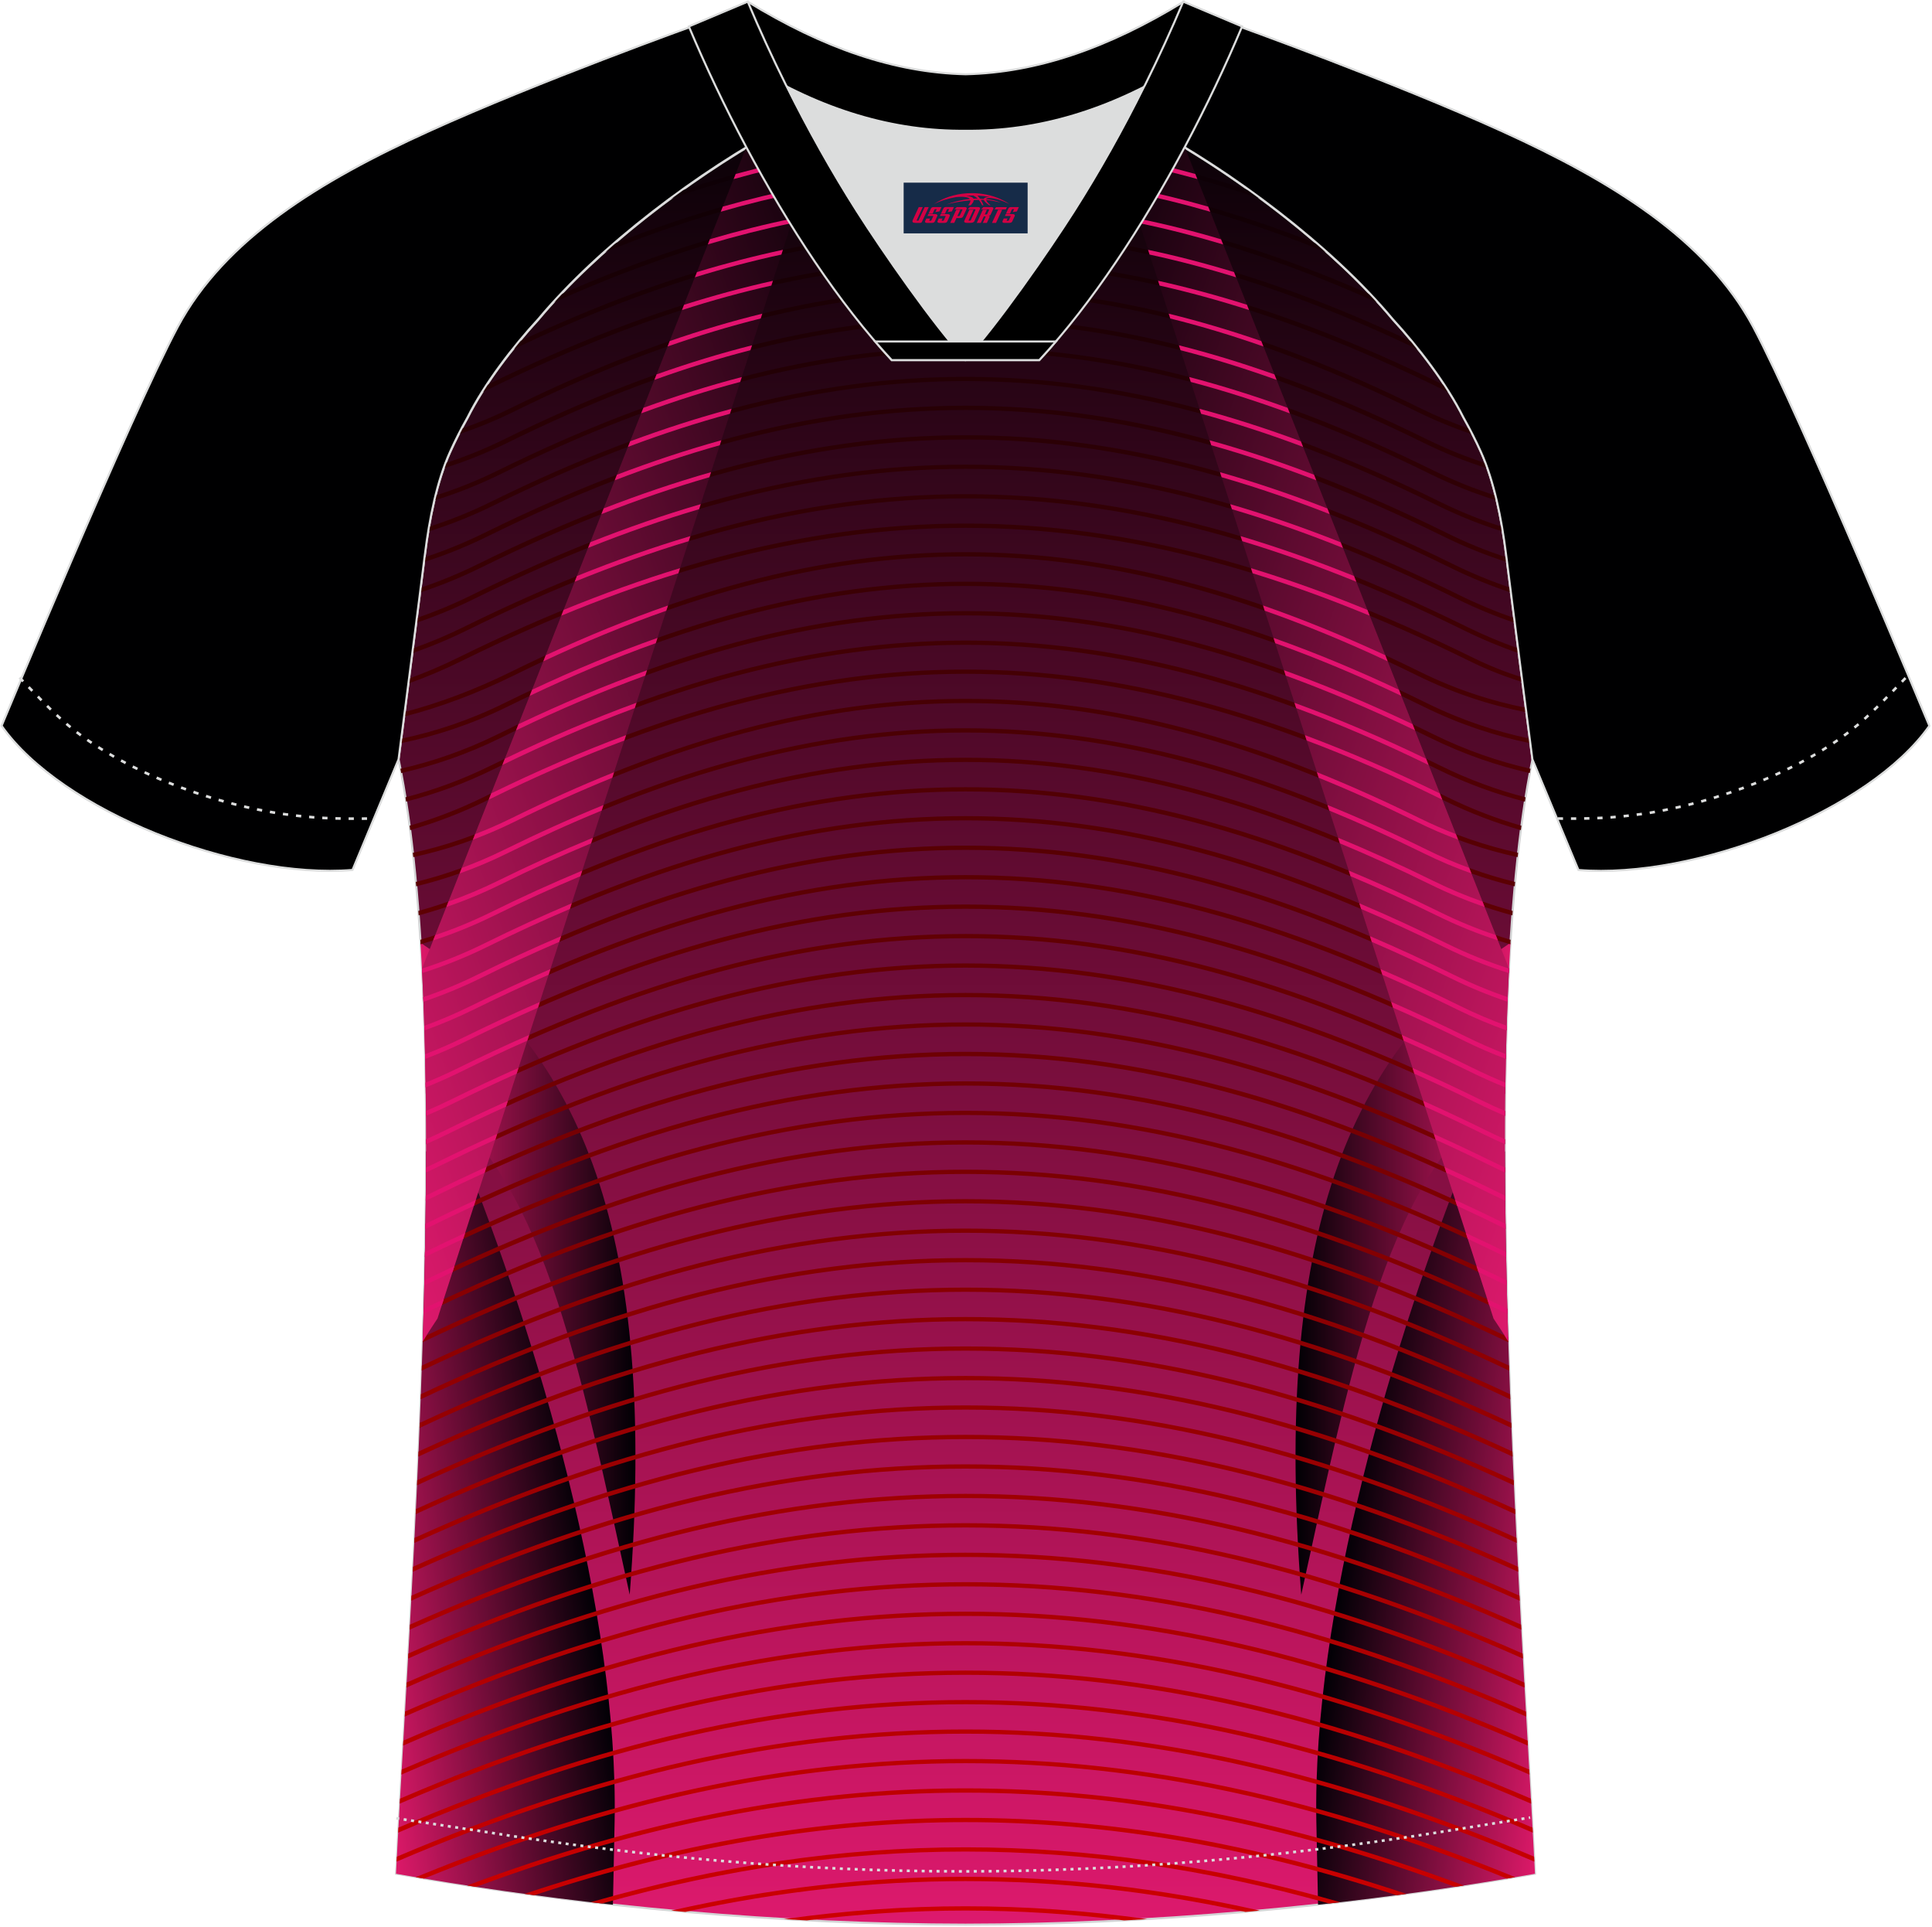
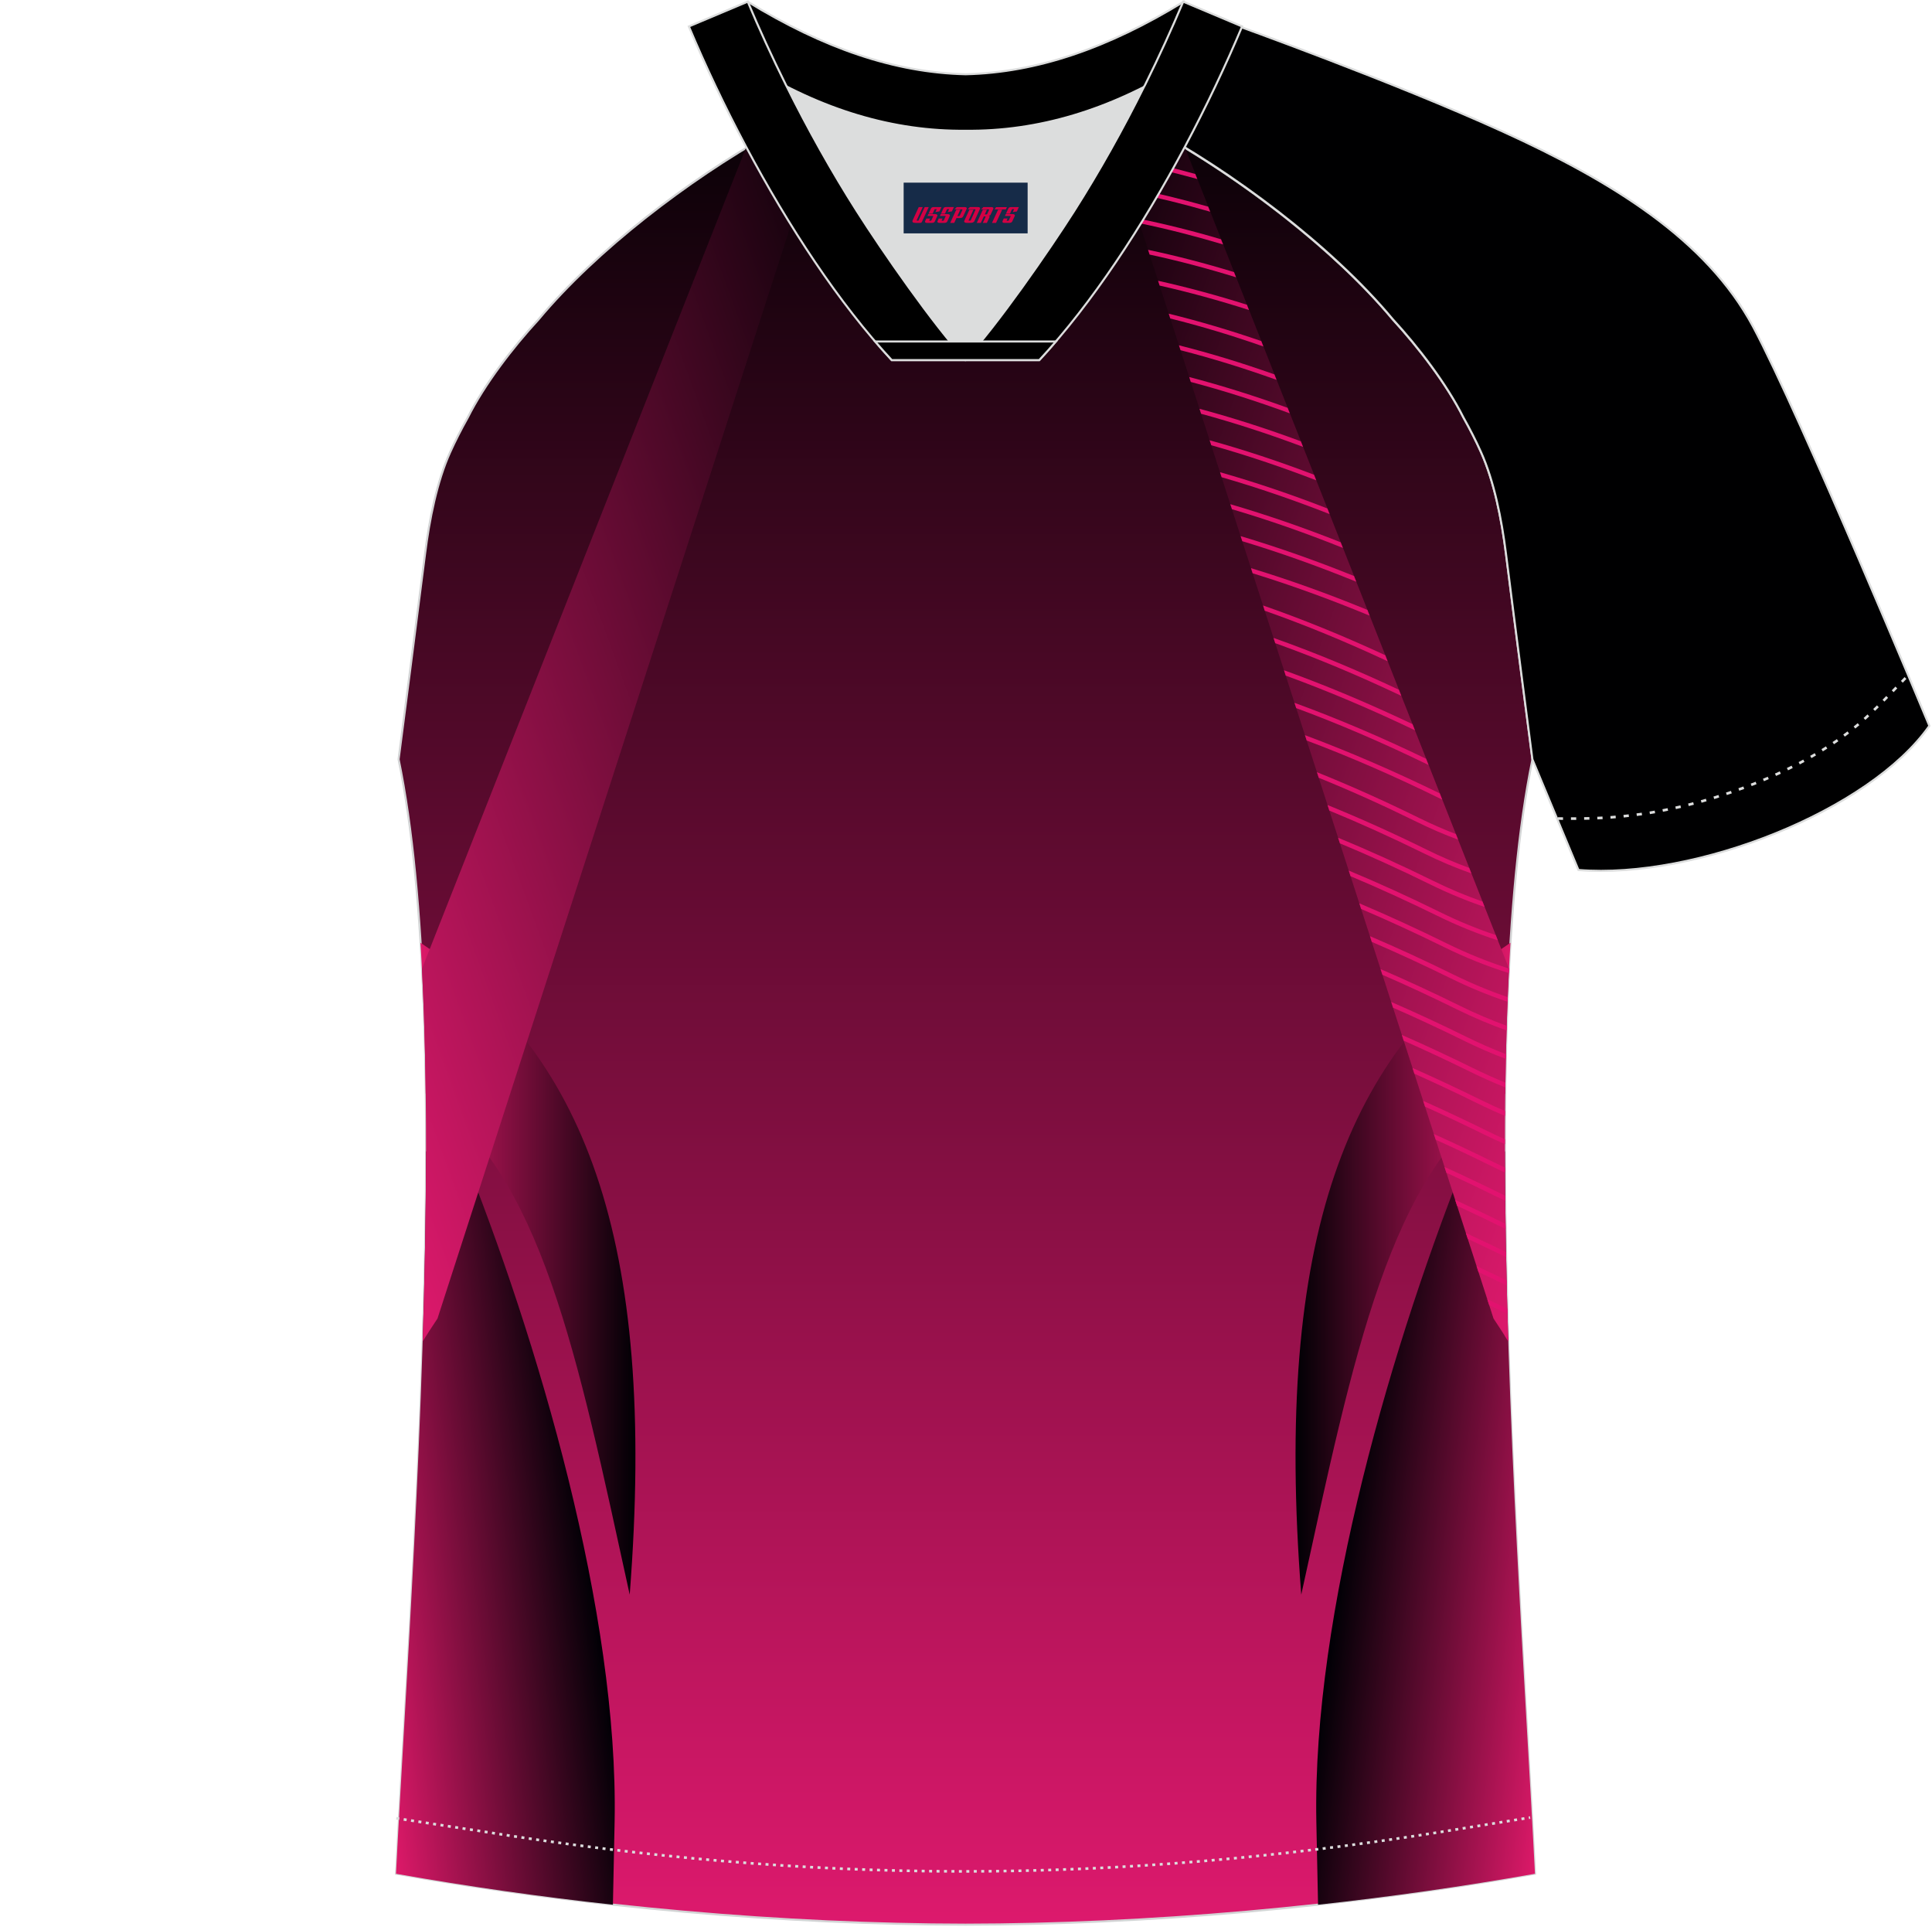
<svg xmlns="http://www.w3.org/2000/svg" version="1.1" id="图层_1" x="0px" y="0px" width="374px" height="373px" viewBox="0 0 374 373" enable-background="new 0 0 374 373" xml:space="preserve">
  <g>
    <linearGradient id="SVGID_1_" gradientUnits="userSpaceOnUse" x1="-1806.061" y1="37.12" x2="-1806.061" y2="400.82" gradientTransform="matrix(1 0 0 1 1992.971 -28.324)">
      <stop offset="0" style="stop-color:#000002" />
      <stop offset="1" style="stop-color:#DD196D" />
    </linearGradient>
    <path fill="url(#SVGID_1_)" stroke="#D3D4D5" stroke-width="0.4" stroke-miterlimit="22.926" d="M291.55,107.27   c1.27,10.18,4.85,37.71,5.11,39.69c-10.86,52.55-2.19,162.18,0.49,215.68c-36.81,6.52-75.42,9.82-110.24,9.86   c-34.82-0.04-73.43-3.33-110.24-9.86c2.68-53.5,11.35-163.13,0.49-215.68c0.26-1.98,3.83-29.51,5.11-39.69   c0.85-6.78,2.31-14.06,4.84-19.68c1.01-2.25,2.15-4.48,3.4-6.7c3.26-6.52,8.77-13.67,13.7-19.02   c11.2-13.44,29.03-27.03,44.74-35.87c0.96-0.54-1.02-15.4-0.07-15.9c3.94,3.31,25.19,3.25,30.33,6.12l-2.64,0.68   c6.1,2.82,12.98,4.24,19.71,4.26c6.74-0.02-2.73-1.43,3.36-4.26l5.69-2.51c5.14-2.86,16.2-2.27,20.14-5.59   c0.73,0.39-1.96,16.43-1.22,16.84c15.87,8.82,34.04,22.6,45.4,36.23c4.92,5.36,10.44,12.5,13.7,19.02c1.25,2.22,2.39,4.46,3.4,6.7   C289.24,93.22,290.7,100.5,291.55,107.27z" />
    <linearGradient id="SVGID_2_" gradientUnits="userSpaceOnUse" x1="-16024.339" y1="328.655" x2="-15979.192" y2="322.31" gradientTransform="matrix(-1 0 0 1 -15718.441 -28.324)">
      <stop offset="0" style="stop-color:#DD1969" />
      <stop offset="1" style="stop-color:#000005" />
    </linearGradient>
    <path fill="url(#SVGID_2_)" d="M255.15,368.64c-0.16-7.58-0.32-15.78-0.33-16.08c-0.77-40.27,14.73-93.08,29.86-130.64l6.65,0.93   c0.05,49.99,4.12,106.06,5.81,139.8C283.3,365.1,269.21,367.1,255.15,368.64z" />
    <linearGradient id="SVGID_3_" gradientUnits="userSpaceOnUse" x1="-16010.842" y1="273.865" x2="-15969.233" y2="273.865" gradientTransform="matrix(-1 0 0 1 -15718.441 -28.324)">
      <stop offset="0" style="stop-color:#DD1969" />
      <stop offset="1" style="stop-color:#000004" />
    </linearGradient>
    <path fill="url(#SVGID_3_)" d="M291.39,211.66c-22.43,15.45-29.24,50.13-39.49,96.97c-5.4-69.45,9.06-105.07,40.5-126.17   C291.83,191.67,291.51,201.49,291.39,211.66z" />
    <linearGradient id="SVGID_4_" gradientUnits="userSpaceOnUse" x1="-1925.069" y1="328.655" x2="-1879.921" y2="322.31" gradientTransform="matrix(1 0 0 1 1992.971 -28.324)">
      <stop offset="0" style="stop-color:#DD1969" />
      <stop offset="1" style="stop-color:#000005" />
    </linearGradient>
    <path fill="url(#SVGID_4_)" d="M118.65,368.64c0.16-7.58,0.32-15.78,0.33-16.08c0.77-40.27-14.73-93.08-29.86-130.64l-6.65,0.93   c-0.05,49.99-4.12,106.06-5.81,139.8C90.5,365.1,104.6,367.1,118.65,368.64z" />
    <linearGradient id="SVGID_5_" gradientUnits="userSpaceOnUse" x1="-1911.571" y1="273.865" x2="-1869.962" y2="273.865" gradientTransform="matrix(1 0 0 1 1992.971 -28.324)">
      <stop offset="0" style="stop-color:#DD1969" />
      <stop offset="1" style="stop-color:#000004" />
    </linearGradient>
    <path fill="url(#SVGID_5_)" d="M82.41,211.66c22.43,15.45,29.24,50.13,39.49,96.97c5.4-69.45-9.06-105.07-40.5-126.17   C81.97,191.67,82.29,201.49,82.41,211.66z" />
    <linearGradient id="SVGID_6_" gradientUnits="userSpaceOnUse" x1="-1806.071" y1="37.74" x2="-1806.071" y2="400" gradientTransform="matrix(1 0 0 1 1992.971 -28.324)">
      <stop offset="0" style="stop-color:#000006" />
      <stop offset="1" style="stop-color:#CC0000" />
    </linearGradient>
-     <path fill="url(#SVGID_6_)" d="M291.62,107.86l0.12,0.93c-4.05-1.29-8.16-2.93-12.29-4.96c-33.13-16.32-62.85-24.48-92.55-24.48   s-59.42,8.16-92.55,24.48c-4.13,2.04-8.24,3.67-12.28,4.96l0.12-0.93c3.82-1.25,7.7-2.81,11.6-4.73   c33.3-16.41,63.2-24.61,93.13-24.61c29.92,0,59.83,8.2,93.12,24.61C283.92,105.06,287.8,106.62,291.62,107.86L291.62,107.86z    M292.37,113.74c-3.65-1.23-7.34-2.73-11.06-4.56c-33.76-16.64-64.07-24.95-94.4-24.95s-60.65,8.31-94.41,24.95   c-3.71,1.83-7.41,3.34-11.06,4.56l-0.12,0.94c3.88-1.27,7.81-2.86,11.75-4.8c33.59-16.55,63.72-24.82,93.84-24.82   s60.25,8.27,93.84,24.82c3.95,1.94,7.87,3.53,11.74,4.8L292.37,113.74L292.37,113.74z M293.12,119.61   c-3.48-1.2-6.99-2.65-10.53-4.39c-34.21-16.86-64.94-25.29-95.69-25.29s-61.48,8.43-95.69,25.29c-3.54,1.74-7.05,3.19-10.53,4.39   l-0.12,0.94c3.7-1.25,7.45-2.78,11.22-4.64c34.05-16.78,64.6-25.17,95.12-25.17c30.53,0,61.08,8.39,95.12,25.17   c3.77,1.86,7.51,3.39,11.21,4.64L293.12,119.61L293.12,119.61z M293.87,125.48c-3.3-1.17-6.64-2.56-9.99-4.21   c-34.68-17.08-65.82-25.63-96.98-25.63s-62.3,8.54-96.98,25.63c-3.35,1.65-6.69,3.05-10,4.21l-0.12,0.95   c3.53-1.22,7.1-2.7,10.69-4.47c34.51-17,65.47-25.5,96.41-25.5s61.9,8.5,96.41,25.5c3.58,1.77,7.15,3.24,10.68,4.47L293.87,125.48   L293.87,125.48z M294.6,131.08c-3.12-0.99-6.27-2.22-9.43-3.78c-35.13-17.31-66.69-25.97-98.26-25.97s-63.13,8.66-98.27,25.97   c-3.17,1.56-6.33,2.9-9.46,4.03l-0.12,0.96c3.36-1.19,6.75-2.61,10.16-4.29c34.97-17.23,66.34-25.84,97.69-25.84   s62.73,8.61,97.69,25.84c3.39,1.67,6.77,2.97,10.12,4.01L294.6,131.08L294.6,131.08z M295.36,136.98   c-6.61-1.32-13.51-3.52-20.47-6.96c-62.66-30.88-113.31-30.87-175.97,0c-6.89,3.4-13.87,6.02-20.58,7.78l-0.12,0.9   c6.93-1.77,14.15-4.47,21.27-7.98c62.32-30.71,112.5-30.69,174.82,0c7.2,3.55,14.33,5.81,21.16,7.14L295.36,136.98L295.36,136.98z    M296.14,142.96c-6.46-1.35-13.18-3.55-19.96-6.89c-63.57-31.32-114.96-31.32-178.53,0c-6.79,3.34-13.5,5.54-19.97,6.9l-0.11,0.88   c6.68-1.37,13.63-3.62,20.65-7.07c63.22-31.16,114.17-31.15,177.39,0c7.02,3.46,13.97,5.71,20.65,7.07L296.14,142.96L296.14,142.96   z M296.29,148.79c-0.05,0.28-0.11,0.55-0.16,0.83c-6.26-1.41-12.72-3.6-19.25-6.81c-64.14-31.61-115.82-31.6-179.96,0   c-6.53,3.22-13,5.4-19.25,6.81c-0.05-0.28-0.11-0.55-0.16-0.83c6.12-1.39,12.45-3.54,18.84-6.69c64.49-31.77,116.61-31.77,181.1,0   C283.84,145.25,290.17,147.4,296.29,148.79L296.29,148.79z M295.32,154.31l-0.13,0.84c-5.56-1.43-11.27-3.47-17.02-6.31   c-65.06-32.05-117.47-32.05-182.53,0c-5.75,2.84-11.46,4.88-17.02,6.31l-0.13-0.84c5.42-1.4,10.98-3.41,16.58-6.17   c65.39-32.22,118.28-32.22,183.68,0C284.35,150.91,289.91,152.91,295.32,154.31L295.32,154.31z M294.52,159.81l-0.11,0.85   c-4.9-1.4-9.91-3.29-14.96-5.77c-33.13-16.32-62.85-24.48-92.55-24.48s-59.42,8.16-92.55,24.48c-5.04,2.48-10.05,4.37-14.95,5.77   l-0.11-0.85c4.76-1.37,9.61-3.21,14.49-5.62c33.3-16.41,63.2-24.61,93.12-24.61s59.83,8.2,93.12,24.61   C284.91,156.6,289.76,158.44,294.52,159.81L294.52,159.81z M293.88,165.05c-0.03,0.28-0.06,0.56-0.1,0.84   c-6.31-1.36-12.86-3.53-19.47-6.79c-62.32-30.69-112.5-30.71-174.82,0c-6.61,3.26-13.16,5.43-19.48,6.79   c-0.03-0.28-0.06-0.56-0.1-0.83c6.16-1.34,12.55-3.47,19-6.65c62.66-30.87,113.31-30.88,175.97,0   C281.33,161.57,287.72,163.7,293.88,165.05L293.88,165.05z M293.3,170.69l-0.08,0.85c-5.74-1.39-11.66-3.46-17.63-6.4   c-63.22-31.15-114.17-31.15-177.39,0c-5.97,2.94-11.88,5.01-17.63,6.4l-0.08-0.85c5.59-1.37,11.34-3.39,17.14-6.25   c63.57-31.32,114.96-31.32,178.53,0C281.97,167.3,287.72,169.32,293.3,170.69L293.3,170.69z M292.83,176.3l-0.06,0.86   c-5.2-1.39-10.52-3.34-15.88-5.98c-64.14-31.61-115.82-31.6-179.96,0c-5.36,2.64-10.68,4.59-15.88,5.98l-0.07-0.86   c5.03-1.37,10.18-3.27,15.37-5.82c64.49-31.77,116.61-31.77,181.1,0C282.65,173.04,287.8,174.93,292.83,176.3L292.83,176.3z    M292.43,181.89c-4.5-1.33-9.08-3.09-13.69-5.37c-65.39-32.22-118.28-32.22-183.68,0c-4.61,2.27-9.2,4.03-13.69,5.37l0.05,0.87   c4.67-1.37,9.42-3.18,14.21-5.54c65.06-32.05,117.47-32.05,182.53,0c4.79,2.36,9.55,4.18,14.21,5.54L292.43,181.89L292.43,181.89z    M292.12,187.45c-3.98-1.27-8.03-2.89-12.1-4.89c-33.3-16.41-63.2-24.61-93.12-24.61s-59.82,8.2-93.13,24.61   c-4.07,2-8.11,3.61-12.09,4.89l0.05,0.88c4.15-1.31,8.37-2.98,12.61-5.07c33.13-16.32,62.85-24.48,92.55-24.48   c29.71,0,59.43,8.16,92.55,24.48c4.24,2.09,8.47,3.76,12.62,5.07L292.12,187.45L292.12,187.45z M291.87,193   c-3.48-1.19-7.01-2.64-10.56-4.39c-33.76-16.63-64.07-24.95-94.4-24.95s-60.65,8.32-94.41,24.95c-3.54,1.75-7.07,3.2-10.56,4.39   l0.04,0.89c3.66-1.24,7.37-2.75,11.1-4.58c33.59-16.55,63.72-24.82,93.84-24.82s60.25,8.27,93.84,24.82   c3.72,1.83,7.43,3.35,11.09,4.58L291.87,193L291.87,193z M291.67,198.53c-3-1.09-6.03-2.38-9.07-3.88   c-34.21-16.86-64.94-25.29-95.69-25.29s-61.48,8.43-95.69,25.29c-3.04,1.5-6.07,2.78-9.07,3.88l0.03,0.9   c3.18-1.14,6.39-2.49,9.62-4.08c34.05-16.78,64.6-25.16,95.12-25.16c30.53,0,61.08,8.39,95.12,25.16c3.22,1.59,6.43,2.94,9.61,4.08   L291.67,198.53L291.67,198.53z M291.52,204.04c-2.53-0.98-5.08-2.09-7.64-3.35c-34.68-17.09-65.82-25.63-96.98-25.63   s-62.3,8.54-96.98,25.63c-2.56,1.26-5.11,2.37-7.64,3.35l0.02,0.91c2.71-1.03,5.45-2.21,8.19-3.56c34.51-17,65.47-25.5,96.41-25.5   s61.9,8.5,96.41,25.5c2.74,1.35,5.48,2.53,8.19,3.56L291.52,204.04L291.52,204.04z M291.42,209.53l-0.01,0.93   c-2.26-0.9-4.53-1.91-6.81-3.03c-34.96-17.23-66.34-25.84-97.69-25.84s-62.73,8.62-97.69,25.84c-2.28,1.12-4.55,2.13-6.81,3.03   l-0.01-0.93c2.07-0.84,4.16-1.77,6.25-2.8c35.14-17.31,66.69-25.97,98.27-25.97c31.57,0,63.13,8.66,98.26,25.97   C287.26,207.76,289.34,208.69,291.42,209.53L291.42,209.53z M291.36,215.02l-0.01,0.94c-1.82-0.76-3.64-1.59-5.47-2.49   c-35.42-17.45-67.21-26.18-98.98-26.18s-63.55,8.73-98.98,26.18c-1.83,0.9-3.65,1.73-5.47,2.49l-0.01-0.94   c1.63-0.69,3.26-1.44,4.9-2.25c35.6-17.54,67.57-26.31,99.55-26.31c31.99,0,63.95,8.77,99.55,26.31   C288.09,213.58,289.73,214.33,291.36,215.02L291.36,215.02z M291.33,220.5v0.95c-1.39-0.6-2.77-1.25-4.17-1.93   C251.28,201.84,219.08,193,186.9,193s-64.38,8.84-100.27,26.52c-1.39,0.68-2.78,1.33-4.16,1.93v-0.95   c1.19-0.53,2.39-1.09,3.59-1.68c36.06-17.76,68.44-26.65,100.84-26.65s64.78,8.88,100.83,26.65   C288.94,219.41,290.13,219.97,291.33,220.5L291.33,220.5z M291.34,225.96v0.96c-0.96-0.44-1.93-0.89-2.89-1.37   c-36.34-17.9-68.96-26.86-101.55-26.86s-65.21,8.95-101.55,26.86c-0.97,0.48-1.93,0.93-2.89,1.37v-0.96   c0.77-0.35,1.54-0.72,2.32-1.1c36.52-17.99,69.31-26.99,102.13-26.99c32.81,0,65.6,9,102.12,26.99   C289.8,225.24,290.57,225.61,291.34,225.96L291.34,225.96z M291.38,231.42l0.01,0.98c-0.55-0.26-1.1-0.52-1.65-0.79   c-36.81-18.13-69.83-27.2-102.83-27.2c-33.01,0-66.03,9.06-102.84,27.2c-0.55,0.27-1.1,0.54-1.65,0.79l0.01-0.98   c0.36-0.17,0.71-0.34,1.07-0.52c36.98-18.22,70.19-27.33,103.41-27.33c33.23,0,66.43,9.11,103.41,27.33   C290.67,231.08,291.02,231.25,291.38,231.42L291.38,231.42z M291.44,236.87c-37.38-18.39-70.95-27.59-104.54-27.59   s-67.17,9.2-104.54,27.59l-0.01,0.99l0.43-0.21c37.27-18.36,70.71-27.54,104.12-27.54c33.42,0,66.86,9.18,104.12,27.54l0.43,0.21   L291.44,236.87L291.44,236.87z M291.54,242.33c-37.36-18.23-70.99-27.35-104.64-27.35c-33.64,0-67.27,9.12-104.63,27.34l-0.02,0.99   c37.42-18.33,71.05-27.51,104.65-27.51c33.61,0,67.23,9.18,104.66,27.51L291.54,242.33L291.54,242.33z M291.65,247.81   c-37.35-18.08-71.05-27.12-104.76-27.12s-67.4,9.04-104.74,27.12l-0.02,0.99c37.41-18.19,71.1-27.28,104.77-27.28   s67.36,9.1,104.77,27.28L291.65,247.81L291.65,247.81z M291.79,253.29c-37.35-17.94-71.11-26.91-104.89-26.91   s-67.53,8.97-104.89,26.91l-0.03,0.99c37.42-18.05,71.18-27.07,104.92-27.07s67.49,9.02,104.91,27.07L291.79,253.29L291.79,253.29z    M291.95,258.79c-37.37-17.8-71.2-26.71-105.05-26.71s-67.69,8.91-105.05,26.71l-0.03,0.99c37.43-17.92,71.27-26.87,105.08-26.87   s67.65,8.96,105.08,26.87L291.95,258.79L291.95,258.79z M292.13,264.31l0.03,0.98c-37.46-17.79-71.37-26.69-105.27-26.69   s-67.81,8.9-105.26,26.68l0.03-0.98c37.39-17.68,71.3-26.52,105.23-26.52C220.83,237.79,254.74,246.63,292.13,264.31L292.13,264.31   z M292.33,269.84l0.04,0.99c-37.49-17.68-71.49-26.52-105.47-26.52s-67.97,8.84-105.46,26.51l0.04-0.99   c37.42-17.56,71.42-26.35,105.43-26.35C220.91,243.49,254.91,252.28,292.33,269.84L292.33,269.84z M292.55,275.38l0.04,0.99   c-37.52-17.57-71.61-26.35-105.69-26.35c-34.07,0-68.16,8.78-105.68,26.35l0.04-0.98c37.46-17.46,71.54-26.19,105.64-26.19   C221,249.2,255.09,257.92,292.55,275.38L292.55,275.38z M292.78,280.93l0.04,0.99c-37.57-17.46-71.76-26.2-105.92-26.2   s-68.35,8.74-105.92,26.2l0.04-0.99c37.5-17.36,71.68-26.04,105.88-26.04C221.1,254.89,255.28,263.57,292.78,280.93L292.78,280.93z    M293.03,286.49c-37.55-17.26-71.83-25.9-106.13-25.9c-34.29,0-68.56,8.63-106.13,25.9l-0.04,0.98   c37.62-17.37,71.9-26.06,106.17-26.06s68.55,8.69,106.17,26.06L293.03,286.49L293.03,286.49z M293.29,292.07   c-37.62-17.18-71.99-25.77-106.39-25.77c-34.39,0-68.77,8.59-106.38,25.77l-0.05,0.98c37.68-17.28,72.06-25.92,106.43-25.92   s68.75,8.64,106.44,25.93L293.29,292.07L293.29,292.07z M293.56,297.64C255.88,280.55,221.39,272,186.9,272   s-68.98,8.55-106.65,25.64l-0.05,0.98c37.74-17.2,72.23-25.8,106.71-25.8c34.47,0,68.97,8.6,106.71,25.8L293.56,297.64   L293.56,297.64z M293.85,303.23c-37.75-17.02-72.34-25.53-106.95-25.53c-34.6,0-69.19,8.51-106.94,25.53l-0.05,0.98   c37.82-17.12,72.42-25.68,107-25.68s69.18,8.56,106.99,25.68L293.85,303.23L293.85,303.23z M294.14,308.83l0.05,0.98   c-37.89-17.05-72.6-25.57-107.3-25.57c-34.69,0-69.4,8.52-107.29,25.57l0.05-0.98c37.82-16.95,72.52-25.42,107.24-25.42   C221.62,283.41,256.32,291.88,294.14,308.83L294.14,308.83z M294.45,314.43l0.05,0.98c-37.97-16.98-72.79-25.47-107.6-25.47   s-69.63,8.49-107.59,25.47l0.05-0.98c37.9-16.88,72.71-25.31,107.54-25.31C221.73,289.11,256.54,297.55,294.45,314.43   L294.45,314.43z M294.76,320.03l0.06,0.97c-38.05-16.91-72.99-25.37-107.91-25.37S117.05,304.09,79,321l0.06-0.98   c37.98-16.81,72.91-25.22,107.86-25.22C221.85,294.81,256.78,303.22,294.76,320.03L294.76,320.03z M295.07,325.64l0.05,0.98   c-38.13-16.86-73.19-25.28-108.23-25.28s-70.1,8.42-108.23,25.28l0.06-0.98c38.07-16.75,73.11-25.13,108.17-25.13   C221.96,300.51,257.01,308.89,295.07,325.64L295.07,325.64z M295.39,331.25c-38.15-16.69-73.31-25.04-108.49-25.04   s-70.34,8.35-108.49,25.04l-0.06,0.98c38.22-16.8,73.39-25.19,108.55-25.19s70.33,8.4,108.55,25.19L295.39,331.25L295.39,331.25z    M295.72,336.88c-38.24-16.64-73.52-24.96-108.82-24.96c-35.29,0-70.57,8.32-108.81,24.96l-0.06,0.97   c38.3-16.73,73.59-25.1,108.87-25.1s70.57,8.37,108.88,25.1L295.72,336.88L295.72,336.88z M296.04,342.49   c-38.33-16.58-73.72-24.87-109.14-24.87c-35.41,0-70.81,8.29-109.14,24.87l-0.06,0.97c38.39-16.68,73.8-25.02,109.19-25.02   c35.4,0,70.8,8.34,109.2,25.02L296.04,342.49L296.04,342.49z M296.36,348.11c-38.41-16.52-73.93-24.79-109.46-24.79   s-71.04,8.26-109.46,24.79l-0.06,0.97c38.48-16.62,74-24.93,109.51-24.93s71.04,8.31,109.52,24.94L296.36,348.11L296.36,348.11z    M296.67,353.72l0.05,0.97c-38.56-16.56-74.2-24.85-109.82-24.85s-71.26,8.29-109.82,24.85l0.05-0.97   c38.5-16.47,74.13-24.7,109.77-24.7S258.17,337.26,296.67,353.72L296.67,353.72z M296.97,359.34l0.05,0.96   c-38.64-16.5-74.39-24.76-110.11-24.76c-35.74,0-71.49,8.25-110.13,24.76l0.05-0.96c38.58-16.41,74.32-24.62,110.07-24.62   S258.39,342.93,296.97,359.34L296.97,359.34z M293.31,363.31l-1.61,0.27c-36.58-14.89-70.7-22.33-104.8-22.33   s-68.21,7.45-104.8,22.33l-1.62-0.27c37.16-15.25,71.78-22.88,106.41-22.88C221.53,340.43,256.16,348.06,293.31,363.31   L293.31,363.31z M283.38,364.92l-1.74,0.27c-32.79-12.16-63.77-18.24-94.74-18.24s-61.94,6.08-94.73,18.24l-1.74-0.27   c33.41-12.53,64.94-18.8,96.48-18.8C218.44,346.13,249.97,352.4,283.38,364.92L283.38,364.92z M272.27,366.54   c-29.32-9.8-57.34-14.71-85.37-14.71s-56.06,4.9-85.38,14.71l1.93,0.26c28.64-9.43,56.05-14.14,83.44-14.14   c27.4,0,54.8,4.71,83.44,14.14L272.27,366.54L272.27,366.54z M259.46,368.15c-24.71-7.08-48.63-10.62-72.55-10.62   c-23.93,0-47.85,3.54-72.56,10.62c0.74,0.08,1.47,0.17,2.21,0.25c23.94-6.7,47.15-10.05,70.35-10.05s46.41,3.35,70.35,10.05   C257.99,368.32,258.72,368.24,259.46,368.15L259.46,368.15z M243.86,369.78c-19.24-4.36-38.1-6.54-56.96-6.54   s-37.72,2.18-56.96,6.54c0.91,0.08,1.82,0.17,2.73,0.25c18.3-3.98,36.26-5.96,54.22-5.96s35.92,1.99,54.22,5.96   C242.03,369.95,242.95,369.86,243.86,369.78L243.86,369.78z M222.07,371.43c-1.49,0.09-2.97,0.17-4.45,0.25   c-10.28-1.27-20.5-1.91-30.71-1.91c-10.22,0-20.44,0.64-30.73,1.91c-1.48-0.08-2.96-0.16-4.44-0.25   c11.78-1.66,23.48-2.49,35.17-2.49C198.6,368.94,210.29,369.77,222.07,371.43L222.07,371.43z M82.89,102.89   c4.19-1.31,8.46-2.98,12.75-5.1c65.06-32.05,117.47-32.05,182.53,0c4.29,2.11,8.55,3.79,12.75,5.1c-0.05-0.31-0.11-0.63-0.16-0.94   c-3.96-1.26-7.98-2.86-12.02-4.85c-65.39-32.22-118.28-32.22-183.68,0c-4.04,1.99-8.06,3.59-12.02,4.85   C82.99,102.26,82.94,102.57,82.89,102.89L82.89,102.89z M84.08,96.86c4.23-1.3,8.52-2.98,12.85-5.11   c64.14-31.6,115.82-31.61,179.96,0c4.32,2.13,8.62,3.81,12.85,5.11c-0.08-0.32-0.15-0.65-0.23-0.97   c-3.96-1.25-7.99-2.85-12.03-4.84c-64.49-31.77-116.62-31.78-181.1,0c-4.05,2-8.08,3.59-12.04,4.84   C84.23,96.22,84.15,96.54,84.08,96.86L84.08,96.86z M85.88,90.64c4.06-1.27,8.18-2.89,12.33-4.93   c63.22-31.16,114.17-31.15,177.39,0c4.15,2.04,8.27,3.67,12.33,4.93c-0.12-0.34-0.25-0.68-0.38-1.02   c-3.75-1.21-7.55-2.73-11.38-4.62C212.6,53.68,161.21,53.68,97.64,85c-3.83,1.89-7.64,3.41-11.39,4.62   C86.12,89.96,86,90.3,85.88,90.64L85.88,90.64z M88.79,84.06c3.53-1.17,7.11-2.62,10.7-4.39c62.32-30.71,112.5-30.69,174.82,0   c3.6,1.77,7.17,3.22,10.7,4.4c-0.19-0.36-0.38-0.73-0.57-1.1c-3.16-1.09-6.35-2.42-9.56-4c-62.66-30.88-113.31-30.87-175.97,0   c-3.21,1.58-6.4,2.9-9.56,4C89.17,83.33,88.98,83.69,88.79,84.06L88.79,84.06z M93.28,75.97c0.3-0.47,0.6-0.94,0.91-1.42   c33.13-16.27,62.91-24.41,92.71-24.4c29.8,0,59.58,8.14,92.71,24.41c0.31,0.47,0.62,0.94,0.91,1.42c-0.36-0.17-0.72-0.35-1.08-0.52   c-33.13-16.32-62.85-24.49-92.55-24.49s-59.42,8.16-92.55,24.49C93.99,75.63,93.64,75.8,93.28,75.97L93.28,75.97z M99.21,67.68   c0.43-0.53,0.85-1.06,1.28-1.57c61.12-28.74,111.71-28.74,172.82,0c0.43,0.52,0.85,1.04,1.28,1.58   C212.36,37.95,161.44,37.95,99.21,67.68L99.21,67.68z M107.02,58.62c0.49-0.54,1-1.09,1.51-1.63C163.52,32.8,210.29,32.8,265.28,57   c0.51,0.54,1.02,1.08,1.51,1.63C210.57,33.36,163.24,33.36,107.02,58.62L107.02,58.62z M116.89,48.9c0.64-0.58,1.3-1.15,1.96-1.72   c47.24-18.71,88.87-18.71,136.11,0c0.66,0.57,1.32,1.15,1.96,1.72C208.16,29,165.65,29,116.89,48.9L116.89,48.9z M129.7,38.52   c39.34-13.67,75.08-13.66,114.42,0.01c-0.77-0.57-1.55-1.14-2.32-1.69c-37.63-12.52-72.16-12.52-109.78,0   C131.24,37.39,130.47,37.95,129.7,38.52L129.7,38.52z M145.41,28.05c0.84-0.5,1.67-0.99,2.51-1.46   c13.18-3.05,26.08-4.58,38.99-4.58s25.83,1.53,39.01,4.58c0.83,0.48,1.66,0.96,2.5,1.46c-14.06-3.48-27.79-5.23-41.51-5.23   C173.18,22.82,159.46,24.57,145.41,28.05L145.41,28.05z M149.12,21.6l-0.05-0.85c9.52-2.16,18.92-3.51,28.28-4.06l-0.81,0.21   c0.44,0.2,0.88,0.4,1.33,0.59C168.35,18.02,158.81,19.39,149.12,21.6L149.12,21.6z M148.76,16.03l-0.05-0.85   c3.84-0.89,7.66-1.65,11.46-2.27c0.99,0.13,2.01,0.25,3.02,0.37C158.41,13.99,153.61,14.9,148.76,16.03L148.76,16.03z M148.7,10.41   c0.04-0.17,0.09-0.28,0.16-0.31c0.09,0.07,0.18,0.14,0.28,0.21L148.7,10.41L148.7,10.41z M198.3,17.64   c0.32-0.23,0.74-0.48,1.29-0.73c8.22,0.64,16.48,1.9,24.83,3.78l-0.09,0.84C215.57,19.54,206.92,18.24,198.3,17.64L198.3,17.64z    M208.92,13.04c0.73-0.19,1.5-0.35,2.3-0.51c4.59,0.69,9.21,1.57,13.85,2.65l-0.1,0.84C219.58,14.76,214.24,13.77,208.92,13.04   L208.92,13.04z M223.34,10.01c0.44-0.18,0.84-0.37,1.21-0.59c0.34,0.08,0.68,0.16,1.02,0.24c0,0.24-0.01,0.53-0.04,0.86   C224.8,10.34,224.07,10.17,223.34,10.01z" />
    <linearGradient id="SVGID_7_" gradientUnits="userSpaceOnUse" x1="-1946.988" y1="189.431" x2="-1796.226" y2="134.558" gradientTransform="matrix(1 0 0 1 1992.971 -28.324)">
      <stop offset="0" style="stop-color:#DD196C" />
      <stop offset="1" style="stop-color:#000003" />
    </linearGradient>
    <path fill="url(#SVGID_7_)" d="M81.83,259.6c0.96-1.53,1.92-3.01,2.86-4.41L162.9,13.25c-4.51-0.53-8.86-1.11-11.65-1.99l-2.41,6.1   c0.27,4.06,0.59,8.36,0.08,8.65c-1.5,0.84-3.01,1.73-4.54,2.65L81.68,187.5C82.81,209.53,82.61,234.65,81.83,259.6z" />
-     <path fill="#E2126F" d="M81.83,259.6c0.24-0.38,0.48-0.76,0.72-1.14l-0.7,0.33L81.83,259.6L81.83,259.6z M85.53,252.59l0.37-1.14   c-1.29,0.6-2.58,1.21-3.88,1.84l-0.03,0.99C83.17,253.71,84.35,253.15,85.53,252.59L85.53,252.59z M87.6,246.18l0.37-1.14   c-1.93,0.89-3.87,1.81-5.81,2.76l-0.02,0.99C83.96,247.9,85.79,247.03,87.6,246.18L87.6,246.18z M89.67,239.77l0.37-1.14   c-2.57,1.18-5.16,2.41-7.77,3.68l-0.02,0.99C84.74,242.09,87.22,240.91,89.67,239.77L89.67,239.77z M91.74,233.37l0.36-1.13   c-3.22,1.47-6.47,3.01-9.75,4.63l-0.01,0.99l0.43-0.21C85.79,236.16,88.78,234.74,91.74,233.37L91.74,233.37z M93.81,226.97   c-3.22,1.47-6.47,3.01-9.75,4.63c-0.55,0.27-1.1,0.54-1.65,0.79l0.01-0.98c0.36-0.17,0.71-0.34,1.07-0.52   c3.59-1.77,7.15-3.45,10.68-5.05L93.81,226.97L93.81,226.97z M95.88,220.58l0.36-1.12c-3.78,1.7-7.6,3.5-11.46,5.4   c-0.77,0.38-1.54,0.75-2.32,1.1v0.96c0.96-0.44,1.93-0.89,2.89-1.37C88.9,223.81,92.4,222.15,95.88,220.58L95.88,220.58z    M97.95,214.18c-3.73,1.68-7.5,3.46-11.31,5.33c-1.39,0.68-2.78,1.33-4.16,1.93v-0.95c1.19-0.53,2.39-1.09,3.59-1.68   c4.13-2.03,8.21-3.95,12.24-5.75L97.95,214.18L97.95,214.18z M100.01,207.8l0.36-1.12c-4.29,1.9-8.63,3.93-13.02,6.09   c-1.64,0.81-3.27,1.55-4.9,2.25l0.01,0.94c1.82-0.76,3.64-1.59,5.47-2.49C92,211.47,96.02,209.57,100.01,207.8L100.01,207.8z    M102.07,201.41c-4.24,1.87-8.52,3.88-12.86,6.02c-2.28,1.12-4.55,2.13-6.81,3.03l-0.01-0.93c2.07-0.84,4.16-1.77,6.25-2.8   c4.66-2.3,9.25-4.44,13.8-6.43L102.07,201.41L102.07,201.41z M104.14,195.03l0.36-1.1c-4.79,2.08-9.65,4.34-14.57,6.76   c-2.56,1.26-5.11,2.37-7.64,3.35l0.02,0.91c2.72-1.03,5.45-2.21,8.19-3.56C95.11,199.12,99.65,197,104.14,195.03L104.14,195.03z    M106.2,188.66c-4.74,2.06-9.54,4.29-14.41,6.69c-3.23,1.59-6.44,2.94-9.62,4.08l-0.03-0.9c3-1.09,6.03-2.38,9.08-3.88   c5.19-2.56,10.3-4.92,15.34-7.09L106.2,188.66L106.2,188.66z M108.26,182.29l0.35-1.1c-5.29,2.25-10.66,4.73-16.11,7.41   c-3.54,1.75-7.07,3.2-10.56,4.39l0.04,0.89c3.66-1.24,7.37-2.75,11.1-4.58C98.21,186.77,103.27,184.44,108.26,182.29L108.26,182.29   z M110.32,175.92l0.35-1.09c-5.54,2.34-11.17,4.91-16.89,7.74c-4.06,2-8.09,3.61-12.07,4.88l-0.02,0.05l0.04,0.83   c4.15-1.31,8.37-2.98,12.62-5.07C99.76,180.59,105.07,178.15,110.32,175.92L110.32,175.92z M112.36,169.58   c-5.49,2.31-11.06,4.85-16.73,7.64c-3.96,1.95-7.9,3.53-11.78,4.79l0.41-1.03c3.56-1.2,7.17-2.66,10.8-4.45   c5.98-2.95,11.86-5.62,17.65-8.03L112.36,169.58L112.36,169.58z M114.42,163.22c-5.74,2.38-11.57,5.03-17.5,7.96   c-3.53,1.74-7.04,3.18-10.51,4.35l0.41-1.05c3.15-1.1,6.33-2.43,9.53-4c6.25-3.08,12.38-5.85,18.42-8.34L114.42,163.22   L114.42,163.22z M116.47,156.88l0.35-1.07c-6.28,2.55-12.67,5.43-19.18,8.63c-2.76,1.36-5.52,2.53-8.24,3.54l-0.42,1.07   c3.05-1.08,6.14-2.37,9.23-3.9C104.41,162.09,110.48,159.33,116.47,156.88L116.47,156.88z M118.52,150.53l0.35-1.07   c-6.53,2.62-13.17,5.6-19.95,8.94c-2.33,1.15-4.64,2.15-6.95,3.04l-0.43,1.08c2.63-0.98,5.28-2.11,7.94-3.42   C105.96,155.9,112.29,153.06,118.52,150.53L118.52,150.53z M120.86,143.32c-8.54,3.21-17.27,7.02-26.24,11.44l0.48-1.21   c8.92-4.35,17.6-8.11,26.1-11.27L120.86,143.32L120.86,143.32z M122.88,137.05l0.33-1.04c-8.31,3.04-16.79,6.65-25.48,10.83   l-0.48,1.21C106,143.81,114.52,140.14,122.88,137.05L122.88,137.05z M124.91,130.76c-8.16,2.97-16.48,6.49-25.01,10.59l0.47-1.19   c8.48-4.03,16.75-7.51,24.87-10.43L124.91,130.76L124.91,130.76z M126.95,124.48l0.33-1.02c-7.93,2.8-16,6.15-24.27,10.03   l-0.47,1.19C110.86,130.73,118.98,127.32,126.95,124.48L126.95,124.48z M128.98,118.2c-7.77,2.73-15.68,5.99-23.79,9.79l0.46-1.17   c8.06-3.73,15.93-6.94,23.66-9.63L128.98,118.2L128.98,118.2z M131.32,110.95l0.32-0.99c-7.39,2.25-14.89,4.95-22.54,8.08   l-0.44,1.12C116.35,115.98,123.89,113.24,131.32,110.95L131.32,110.95z M133.32,104.74c-7.24,2.18-14.58,4.8-22.07,7.85l0.44-1.11   c7.44-3,14.75-5.58,21.95-7.72L133.32,104.74L133.32,104.74z M135.33,98.55l0.32-0.98c-7.02,2.05-14.13,4.5-21.37,7.37l-0.44,1.1   C121.13,103.13,128.28,100.63,135.33,98.55L135.33,98.55z M137.33,92.36c-6.86,1.98-13.82,4.36-20.9,7.14l0.43-1.1   c7.04-2.73,13.96-5.07,20.79-7.02L137.33,92.36L137.33,92.36z M139.33,86.17l0.31-0.96c-6.64,1.84-13.37,4.07-20.21,6.67L119,92.96   C125.89,90.32,132.65,88.05,139.33,86.17L139.33,86.17z M141.3,80.08c-6.49,1.77-13.06,3.9-19.74,6.41l0.43-1.08   c6.63-2.46,13.16-4.56,19.62-6.29L141.3,80.08L141.3,80.08z M143.29,73.92l0.31-0.95c-6.27,1.64-12.62,3.63-19.05,5.96L124.12,80   C130.6,77.62,136.98,75.59,143.29,73.92L143.29,73.92z M145.27,67.78c-6.12,1.57-12.31,3.48-18.59,5.74l0.42-1.06   c6.24-2.21,12.39-4.09,18.48-5.63L145.27,67.78L145.27,67.78z M147.26,61.64l0.3-0.93c-5.91,1.45-11.87,3.21-17.92,5.3l-0.41,1.05   C135.32,64.93,141.32,63.12,147.26,61.64L147.26,61.64z M149.32,55.27l0.3-0.92c-5.68,1.26-11.4,2.81-17.2,4.64l-0.4,1.02   C137.85,58.13,143.61,56.55,149.32,55.27L149.32,55.27z M151.26,49.27l0.3-0.92c-5.5,1.17-11.04,2.61-16.64,4.31l-0.4,1.01   C140.15,51.93,145.73,50.46,151.26,49.27L151.26,49.27z M153.22,43.2l0.3-0.92c-5.32,1.08-10.68,2.42-16.1,4.02l-0.4,1   C142.48,45.68,147.87,44.31,153.22,43.2L153.22,43.2z M155.18,37.15l0.29-0.9c-5.15,1-10.32,2.25-15.55,3.74l-0.39,0.99   C144.79,39.45,150,38.18,155.18,37.15L155.18,37.15z M157.13,31.11l0.29-0.9c-4.97,0.92-9.97,2.08-15.01,3.47l-0.39,0.98   C147.1,33.23,152.13,32.05,157.13,31.11L157.13,31.11z M159.04,25.2l0.29-0.89c-3.79,0.63-7.59,1.39-11.42,2.27   c-0.83,0.48-1.66,0.96-2.51,1.46C149.98,26.91,154.52,25.96,159.04,25.2L159.04,25.2z M160.94,19.31l0.29-0.89   c-4.04,0.63-8.09,1.41-12.16,2.33l0.05,0.85C153.08,20.7,157.02,19.93,160.94,19.31L160.94,19.31z M162.88,13.33l0.02-0.08   c-0.92-0.11-1.84-0.22-2.73-0.34c-3.44,0.56-6.9,1.24-10.36,2.02l-0.37,0.94C153.94,14.85,158.42,14,162.88,13.33z" />
    <linearGradient id="SVGID_8_" gradientUnits="userSpaceOnUse" x1="-16046.268" y1="189.432" x2="-15895.497" y2="134.557" gradientTransform="matrix(-1 0 0 1 -15718.441 -28.324)">
      <stop offset="0" style="stop-color:#DD196C" />
      <stop offset="1" style="stop-color:#000003" />
    </linearGradient>
    <path fill="url(#SVGID_8_)" d="M291.98,259.6c-0.96-1.53-1.92-3.01-2.86-4.41L210.9,13.25c4.51-0.53,8.86-1.11,11.65-1.99l2.41,6.1   c-0.27,4.06-0.59,8.36-0.07,8.65c1.49,0.84,3.01,1.73,4.54,2.65l62.7,158.84C290.99,209.53,291.19,234.65,291.98,259.6z" />
    <path fill="#E2126F" d="M291.98,259.6l-0.02-0.81l-0.7-0.33C291.49,258.84,291.73,259.22,291.98,259.6L291.98,259.6z    M288.28,252.59c1.18,0.55,2.36,1.12,3.54,1.69l-0.03-0.99c-1.3-0.62-2.59-1.23-3.88-1.84L288.28,252.59L288.28,252.59z    M286.2,246.18c1.82,0.85,3.64,1.72,5.47,2.6l-0.02-0.99c-1.95-0.94-3.89-1.86-5.82-2.76L286.2,246.18L286.2,246.18z    M284.13,239.77c2.46,1.14,4.93,2.32,7.42,3.54l-0.02-0.99c-2.61-1.27-5.2-2.5-7.77-3.68L284.13,239.77L284.13,239.77z    M282.06,233.37c2.96,1.36,5.95,2.79,8.96,4.27l0.43,0.21l-0.02-0.99c-3.28-1.61-6.52-3.15-9.74-4.63L282.06,233.37L282.06,233.37z    M279.99,226.97l-0.36-1.12c3.53,1.6,7.08,3.28,10.68,5.05c0.36,0.18,0.71,0.35,1.07,0.52l0.01,0.98c-0.55-0.26-1.1-0.52-1.65-0.79   C286.46,229.99,283.21,228.44,279.99,226.97L279.99,226.97z M277.93,220.58c3.48,1.57,6.98,3.23,10.52,4.98   c0.96,0.48,1.93,0.93,2.89,1.37v-0.96c-0.77-0.35-1.55-0.72-2.32-1.1c-3.86-1.9-7.68-3.7-11.46-5.4L277.93,220.58L277.93,220.58z    M275.86,214.18l-0.36-1.12c4.04,1.8,8.12,3.72,12.24,5.75c1.2,0.59,2.4,1.15,3.59,1.68v0.95c-1.38-0.6-2.77-1.24-4.16-1.93   C283.36,217.64,279.59,215.86,275.86,214.18L275.86,214.18z M273.79,207.8c3.98,1.78,8.01,3.67,12.09,5.68   c1.83,0.9,3.65,1.73,5.47,2.49l0.01-0.94c-1.63-0.69-3.26-1.44-4.9-2.25c-4.39-2.16-8.73-4.19-13.02-6.09L273.79,207.8   L273.79,207.8z M271.73,201.41l-0.36-1.11c4.54,1.99,9.14,4.13,13.8,6.43c2.09,1.03,4.18,1.96,6.25,2.8l-0.01,0.93   c-2.26-0.9-4.53-1.91-6.81-3.03C280.25,205.29,275.97,203.29,271.73,201.41L271.73,201.41z M269.67,195.03   c4.49,1.97,9.03,4.08,13.64,6.35c2.74,1.35,5.48,2.54,8.2,3.56l0.02-0.91c-2.53-0.98-5.08-2.09-7.64-3.35   c-4.92-2.43-9.78-4.68-14.57-6.76L269.67,195.03L269.67,195.03z M267.61,188.66l-0.36-1.1c5.04,2.17,10.15,4.53,15.34,7.09   c3.04,1.5,6.07,2.78,9.08,3.88l-0.03,0.9c-3.18-1.14-6.39-2.49-9.62-4.08C277.15,192.95,272.35,190.72,267.61,188.66L267.61,188.66   z M265.55,182.29c4.99,2.15,10.05,4.48,15.19,7.01c3.73,1.84,7.43,3.35,11.1,4.58l0.04-0.89c-3.49-1.19-7.02-2.65-10.56-4.39   c-5.46-2.69-10.82-5.16-16.11-7.41L265.55,182.29L265.55,182.29z M263.49,175.92c5.24,2.23,10.56,4.68,15.97,7.34   c4.24,2.09,8.46,3.76,12.62,5.07l0.04-0.83l-0.02-0.05c-3.98-1.27-8.01-2.88-12.07-4.88c-5.73-2.82-11.35-5.4-16.89-7.74   L263.49,175.92L263.49,175.92z M261.44,169.58l-0.35-1.09c5.79,2.41,11.67,5.08,17.65,8.03c3.63,1.79,7.24,3.26,10.8,4.45   l0.41,1.03c-3.88-1.26-7.82-2.84-11.78-4.79C272.5,174.43,266.93,171.89,261.44,169.58L261.44,169.58z M259.38,163.22l-0.35-1.08   c6.04,2.48,12.17,5.26,18.42,8.34c3.2,1.57,6.38,2.9,9.53,4l0.41,1.05c-3.47-1.18-6.98-2.62-10.51-4.35   C270.95,168.26,265.12,165.61,259.38,163.22L259.38,163.22z M257.33,156.88c5.98,2.46,12.07,5.21,18.26,8.26   c3.1,1.53,6.18,2.82,9.23,3.9l-0.42-1.07c-2.73-1-5.48-2.17-8.24-3.54c-6.51-3.21-12.9-6.08-19.18-8.63L257.33,156.88   L257.33,156.88z M255.28,150.53c6.23,2.52,12.56,5.38,19.03,8.56c2.66,1.31,5.31,2.45,7.95,3.42l-0.43-1.08   c-2.3-0.89-4.62-1.9-6.95-3.04c-6.78-3.34-13.42-6.32-19.95-8.94L255.28,150.53L255.28,150.53z M252.95,143.32l-0.34-1.04   c8.5,3.17,17.18,6.92,26.1,11.27l0.48,1.21C270.22,150.34,261.49,146.53,252.95,143.32L252.95,143.32z M250.92,137.05   c8.36,3.08,16.88,6.76,25.62,11.01l-0.48-1.21c-8.69-4.19-17.17-7.8-25.48-10.83L250.92,137.05L250.92,137.05z M248.89,130.76   l-0.33-1.04c8.12,2.92,16.39,6.4,24.88,10.43l0.47,1.19C265.37,137.26,257.05,133.73,248.89,130.76L248.89,130.76z M246.86,124.48   c7.97,2.85,16.09,6.25,24.41,10.2l-0.47-1.19c-8.27-3.88-16.34-7.23-24.27-10.03L246.86,124.48L246.86,124.48z M244.83,118.2   l-0.33-1.02c7.73,2.69,15.6,5.9,23.66,9.63l0.46,1.17C260.51,124.19,252.6,120.93,244.83,118.2L244.83,118.2z M242.48,110.95   c7.43,2.29,14.97,5.03,22.66,8.21l-0.44-1.12c-7.64-3.14-15.14-5.83-22.53-8.08L242.48,110.95L242.48,110.95z M240.48,104.74   l-0.32-0.98c7.2,2.15,14.51,4.72,21.95,7.72l0.44,1.11C255.06,109.54,247.72,106.93,240.48,104.74L240.48,104.74z M238.48,98.55   c7.05,2.08,14.2,4.58,21.49,7.5l-0.44-1.1c-7.24-2.87-14.35-5.32-21.37-7.37L238.48,98.55L238.48,98.55z M236.48,92.36l-0.31-0.97   c6.83,1.94,13.75,4.28,20.79,7.02l0.43,1.09C250.29,96.72,243.34,94.34,236.48,92.36L236.48,92.36z M234.48,86.17   c6.68,1.88,13.44,4.14,20.32,6.79l-0.43-1.08c-6.84-2.61-13.56-4.83-20.21-6.67L234.48,86.17L234.48,86.17z M232.51,80.08   l-0.31-0.96c6.46,1.73,12.99,3.83,19.62,6.29l0.43,1.08C245.57,83.98,239,81.85,232.51,80.08L232.51,80.08z M230.51,73.92   c6.31,1.67,12.69,3.7,19.17,6.08l-0.42-1.07c-6.44-2.33-12.78-4.32-19.05-5.96L230.51,73.92L230.51,73.92z M228.53,67.78   l-0.31-0.95c6.09,1.54,12.24,3.42,18.48,5.63l0.42,1.06C240.84,71.27,234.65,69.35,228.53,67.78L228.53,67.78z M226.54,61.64   c5.94,1.48,11.94,3.28,18.03,5.42l-0.41-1.05c-6.05-2.09-12.01-3.85-17.92-5.3L226.54,61.64L226.54,61.64z M224.48,55.27   c5.71,1.29,11.47,2.86,17.3,4.73l-0.4-1.02c-5.8-1.83-11.52-3.38-17.2-4.64L224.48,55.27L224.48,55.27z M222.54,49.27   c5.53,1.19,11.11,2.66,16.74,4.4l-0.4-1.01c-5.6-1.71-11.14-3.15-16.64-4.31L222.54,49.27L222.54,49.27z M220.58,43.2   c5.35,1.11,10.74,2.48,16.19,4.11l-0.4-1c-5.41-1.6-10.77-2.94-16.1-4.02L220.58,43.2L220.58,43.2z M218.63,37.15   c5.18,1.03,10.39,2.3,15.65,3.83l-0.4-0.99c-5.23-1.49-10.41-2.74-15.55-3.74L218.63,37.15L218.63,37.15z M216.67,31.11   c5,0.95,10.03,2.13,15.11,3.54l-0.39-0.98c-5.04-1.39-10.04-2.55-15.01-3.47L216.67,31.11L216.67,31.11z M214.76,25.2   c4.52,0.76,9.06,1.71,13.64,2.85c-0.84-0.5-1.68-0.99-2.51-1.46c-3.83-0.89-7.63-1.65-11.42-2.27L214.76,25.2L214.76,25.2z    M212.86,19.31c3.92,0.62,7.86,1.39,11.83,2.29l0.05-0.85c-4.07-0.92-8.13-1.7-12.16-2.33L212.86,19.31L212.86,19.31z    M224.37,15.88L224,14.94c-3.47-0.78-6.92-1.46-10.36-2.02c-0.9,0.11-1.81,0.23-2.74,0.34l0.03,0.08   C215.39,14,219.86,14.85,224.37,15.88z" />
    <path fill="#000001" stroke="#DCDDDD" stroke-width="0.4" stroke-miterlimit="22.926" d="M222,24.33   c7.07-5.95,12.46-12.55,16.99-19.54c0,0,30.63,10.99,51.78,20.61c21.15,9.61,39.53,20.88,48.61,37.85s34.11,77.23,34.11,77.23   c-11.56,16.47-45.26,29.73-67.93,27.9l-8.91-21.4c0,0-3.8-29.24-5.12-39.81c-0.85-6.78-2.31-14.06-4.84-19.68   c-1.01-2.25-2.15-4.48-3.4-6.7c-3.26-6.52-8.77-13.67-13.69-19.02C257.72,47.5,238.36,33.07,222,24.33z" />
-     <path fill="#000001" stroke="#DCDDDD" stroke-width="0.4" stroke-miterlimit="22.926" d="M151.8,24.33   c-7.08-5.95-12.46-12.55-16.99-19.54c0,0-30.63,10.99-51.78,20.61C61.88,35,43.5,46.27,34.42,63.24S0.31,140.47,0.31,140.47   c11.56,16.47,45.25,29.73,67.93,27.9l8.91-21.4c0,0,3.8-29.24,5.12-39.81c0.85-6.78,2.31-14.06,4.84-19.68   c1.01-2.25,2.15-4.48,3.4-6.7c3.26-6.52,8.77-13.67,13.7-19.02C116.09,47.5,135.44,33.07,151.8,24.33z" />
-     <path fill="none" stroke="#DCDDDD" stroke-width="0.51" stroke-miterlimit="22.926" stroke-dasharray="1.02,1.531" d="   M3.78,131.14c2.92,3.02,6.08,6.41,9.27,9.11c10.32,8.74,27.36,15.21,41.61,17.27c5.61,0.81,10.34,0.99,16.71,0.91" />
    <path fill="none" stroke="#DCDDDD" stroke-width="0.51" stroke-miterlimit="22.926" stroke-dasharray="0.576,0.865" d="   M76.72,351.91c1.31,0.22,15.14,2.3,16.45,2.51c30.89,4.95,61.95,7.77,93.3,7.77c30.85,0,61.41-2.73,91.81-7.53   c1.8-0.28,16.13-2.59,17.93-2.89" />
    <path fill="none" stroke="#DCDDDD" stroke-width="0.51" stroke-miterlimit="22.926" stroke-dasharray="1.02,1.531" d="   M368.87,131.22c-2.9,3-6.03,6.35-9.19,9.02c-10.32,8.74-27.36,15.21-41.61,17.27c-5.61,0.81-10.34,0.99-16.71,0.91" />
    <path stroke="#DCDDDD" stroke-width="0.4" stroke-miterlimit="22.926" d="M145.44,12.89c13.69,8.44,27.53,12.57,41.51,12.42   c13.98,0.15,27.82-3.98,41.51-12.42c1.75-6.97,0.68-12.56,0.68-12.56c-14.63,8.96-28.42,13.72-42.2,14.04   c-13.77-0.31-27.57-5.07-42.2-14.04C144.75,0.32,143.68,5.92,145.44,12.89z" />
    <path fill="#DCDDDD" d="M218.12,18.43c-10.31,4.7-20.7,6.99-31.17,6.88c-10.47,0.11-20.86-2.18-31.17-6.88   c-1.16-0.53-2.32-1.09-3.48-1.68c4.1,8.24,8.69,16.46,13.6,24.17c4.88,7.67,14.79,21.97,21.04,28.72l-0.04,0.06   c6.25-6.75,16.16-21.05,21.04-28.72c4.91-7.71,9.5-15.93,13.6-24.17l0.02-0.05C220.42,17.35,219.27,17.9,218.12,18.43z" />
    <path stroke="#DCDDDD" stroke-width="0.4" stroke-miterlimit="22.926" d="M152.12,16.4c-2.68-5.4-5.16-10.81-7.37-16.08   l-11.4,4.8c3.2,7.6,6.93,15.5,11.06,23.25c8.22,15.44,18,30.33,28.21,41.32h14.28l0.04-0.06c-6.25-6.75-16.16-21.05-21.04-28.72   c-4.91-7.71-9.5-15.93-13.6-24.17C152.24,16.63,152.18,16.51,152.12,16.4z" />
    <path stroke="#DCDDDD" stroke-width="0.4" stroke-miterlimit="22.926" d="M221.68,16.4c2.68-5.4,5.15-10.81,7.37-16.08   l11.4,4.8c-3.2,7.6-6.93,15.5-11.06,23.25c-8.22,15.44-17.99,30.33-28.21,41.32h-14.29l-0.04-0.06   c6.25-6.75,16.15-21.05,21.04-28.72c4.91-7.71,9.5-15.93,13.6-24.17C221.57,16.63,221.62,16.51,221.68,16.4z" />
    <path stroke="#DCDDDD" stroke-width="0.4" stroke-miterlimit="22.926" d="M186.9,69.69h14.29c1.08-1.16,2.15-2.36,3.21-3.6   h-14.38h-0.09h-6.05h-14.47c1.06,1.24,2.14,2.44,3.21,3.6H186.9z" />
  </g>
  <g id="tag_logo">
    <rect y="35.35" fill="#162B48" width="24" height="9.818" x="174.93" />
    <g>
-       <path fill="#D30044" d="M190.89,38.54l0.005-0.011c0.131-0.311,1.085-0.262,2.351,0.071c0.715,0.24,1.44,0.54,2.193,0.9    c-0.218-0.147-0.447-0.289-0.682-0.42l0.011,0.005l-0.011-0.005c-1.478-0.845-3.218-1.418-5.1-1.62    c-1.282-0.115-1.658-0.082-2.411-0.055c-2.449,0.142-4.68,0.905-6.458,2.095c1.26-0.638,2.722-1.075,4.195-1.336    c1.467-0.18,2.476-0.033,2.771,0.344c-1.691,0.175-3.469,0.633-4.555,1.075c1.156-0.338,2.967-0.665,4.647-0.813    c0.016,0.251-0.115,0.567-0.415,0.96h0.475c0.376-0.382,0.584-0.725,0.595-1.004c0.333-0.022,0.66-0.033,0.971-0.033    C189.72,38.98,189.93,39.33,190.13,39.72h0.262c-0.125-0.344-0.295-0.687-0.518-1.036c0.207,0,0.393,0.005,0.567,0.011    c0.104,0.267,0.496,0.66,1.058,1.025h0.245c-0.442-0.365-0.753-0.753-0.835-1.004c1.047,0.065,1.696,0.224,2.885,0.513    C192.71,38.8,191.97,38.63,190.89,38.54z M188.45,38.45c-0.164-0.295-0.655-0.485-1.402-0.551    c0.464-0.033,0.922-0.055,1.364-0.055c0.311,0.147,0.589,0.344,0.84,0.589C188.99,38.43,188.72,38.44,188.45,38.45z M190.43,38.5c-0.224-0.016-0.458-0.027-0.715-0.044c-0.147-0.202-0.311-0.398-0.502-0.6c0.082,0,0.164,0.005,0.24,0.011    c0.72,0.033,1.429,0.125,2.138,0.273C190.92,38.1,190.54,38.26,190.43,38.5z" />
      <path fill="#D30044" d="M177.85,40.08L176.68,42.63C176.5,43,176.77,43.14,177.25,43.14l0.873,0.005    c0.115,0,0.251-0.049,0.327-0.175l1.342-2.891H179.01L177.79,42.71H177.62c-0.147,0-0.185-0.033-0.147-0.125l1.156-2.504H177.85L177.85,40.08z M179.71,41.43h1.271c0.36,0,0.584,0.125,0.442,0.425L180.95,42.89C180.85,43.11,180.58,43.14,180.35,43.14H179.43c-0.267,0-0.442-0.136-0.349-0.333l0.235-0.513h0.742L179.88,42.67C179.86,42.72,179.9,42.73,179.96,42.73h0.18    c0.082,0,0.125-0.016,0.147-0.071l0.376-0.813c0.011-0.022,0.011-0.044-0.055-0.044H179.54L179.71,41.43L179.71,41.43z M180.53,41.36h-0.78l0.475-1.025c0.098-0.218,0.338-0.256,0.578-0.256H182.25L181.86,40.92L181.08,41.04l0.262-0.562H181.05c-0.082,0-0.12,0.016-0.147,0.071L180.53,41.36L180.53,41.36z M182.12,41.43L181.95,41.8h1.069c0.06,0,0.06,0.016,0.049,0.044    L182.69,42.66C182.67,42.71,182.63,42.73,182.55,42.73H182.37c-0.055,0-0.104-0.011-0.082-0.06l0.175-0.376H181.72L181.49,42.81C181.39,43,181.57,43.14,181.84,43.14h0.916c0.24,0,0.502-0.033,0.605-0.251l0.475-1.031c0.142-0.3-0.082-0.425-0.442-0.425H182.12L182.12,41.43z M182.93,41.36l0.371-0.818c0.022-0.055,0.06-0.071,0.147-0.071h0.295L183.48,41.03l0.791-0.115l0.387-0.845H183.21c-0.24,0-0.48,0.038-0.578,0.256L182.16,41.36L182.93,41.36L182.93,41.36z M185.33,41.82h0.278c0.087,0,0.153-0.022,0.202-0.115    l0.496-1.075c0.033-0.076-0.011-0.12-0.125-0.12H184.78l0.431-0.431h1.522c0.355,0,0.485,0.153,0.393,0.355l-0.676,1.445    c-0.06,0.125-0.175,0.333-0.644,0.327l-0.649-0.005L184.72,43.14H183.94l1.178-2.558h0.785L185.33,41.82L185.33,41.82z     M187.92,42.63c-0.022,0.049-0.06,0.076-0.142,0.076h-0.191c-0.082,0-0.109-0.027-0.082-0.076l0.944-2.051h-0.785l-0.987,2.138    c-0.125,0.273,0.115,0.415,0.453,0.415h0.72c0.327,0,0.649-0.071,0.769-0.322l1.085-2.384c0.093-0.202-0.06-0.355-0.415-0.355    h-1.533l-0.431,0.431h1.38c0.115,0,0.164,0.033,0.131,0.104L187.92,42.63L187.92,42.63z M190.64,41.5h0.278    c0.087,0,0.158-0.022,0.202-0.115l0.344-0.753c0.033-0.076-0.011-0.12-0.125-0.12h-1.402l0.425-0.431h1.527    c0.355,0,0.485,0.153,0.393,0.355l-0.529,1.124c-0.044,0.093-0.147,0.18-0.393,0.18c0.224,0.011,0.256,0.158,0.175,0.327    l-0.496,1.075h-0.785l0.54-1.167c0.022-0.055-0.005-0.087-0.104-0.087h-0.235L189.87,43.14h-0.785l1.178-2.558h0.785L190.64,41.5L190.64,41.5z M193.21,40.59L192.03,43.14h0.785l1.184-2.558H193.21L193.21,40.59z M194.72,40.52l0.202-0.431h-2.1l-0.295,0.431    H194.72L194.72,40.52z M194.7,41.43h1.271c0.36,0,0.584,0.125,0.442,0.425l-0.475,1.031c-0.104,0.218-0.371,0.251-0.605,0.251    h-0.916c-0.267,0-0.442-0.136-0.349-0.333l0.235-0.513h0.742L194.87,42.67c-0.022,0.049,0.022,0.06,0.082,0.06h0.18    c0.082,0,0.125-0.016,0.147-0.071l0.376-0.813c0.011-0.022,0.011-0.044-0.049-0.044h-1.069L194.7,41.43L194.7,41.43z     M195.51,41.36H194.73l0.475-1.025c0.098-0.218,0.338-0.256,0.578-0.256h1.451l-0.387,0.845l-0.791,0.115l0.262-0.562h-0.295    c-0.082,0-0.12,0.016-0.147,0.071L195.51,41.36z" />
    </g>
  </g>
</svg>